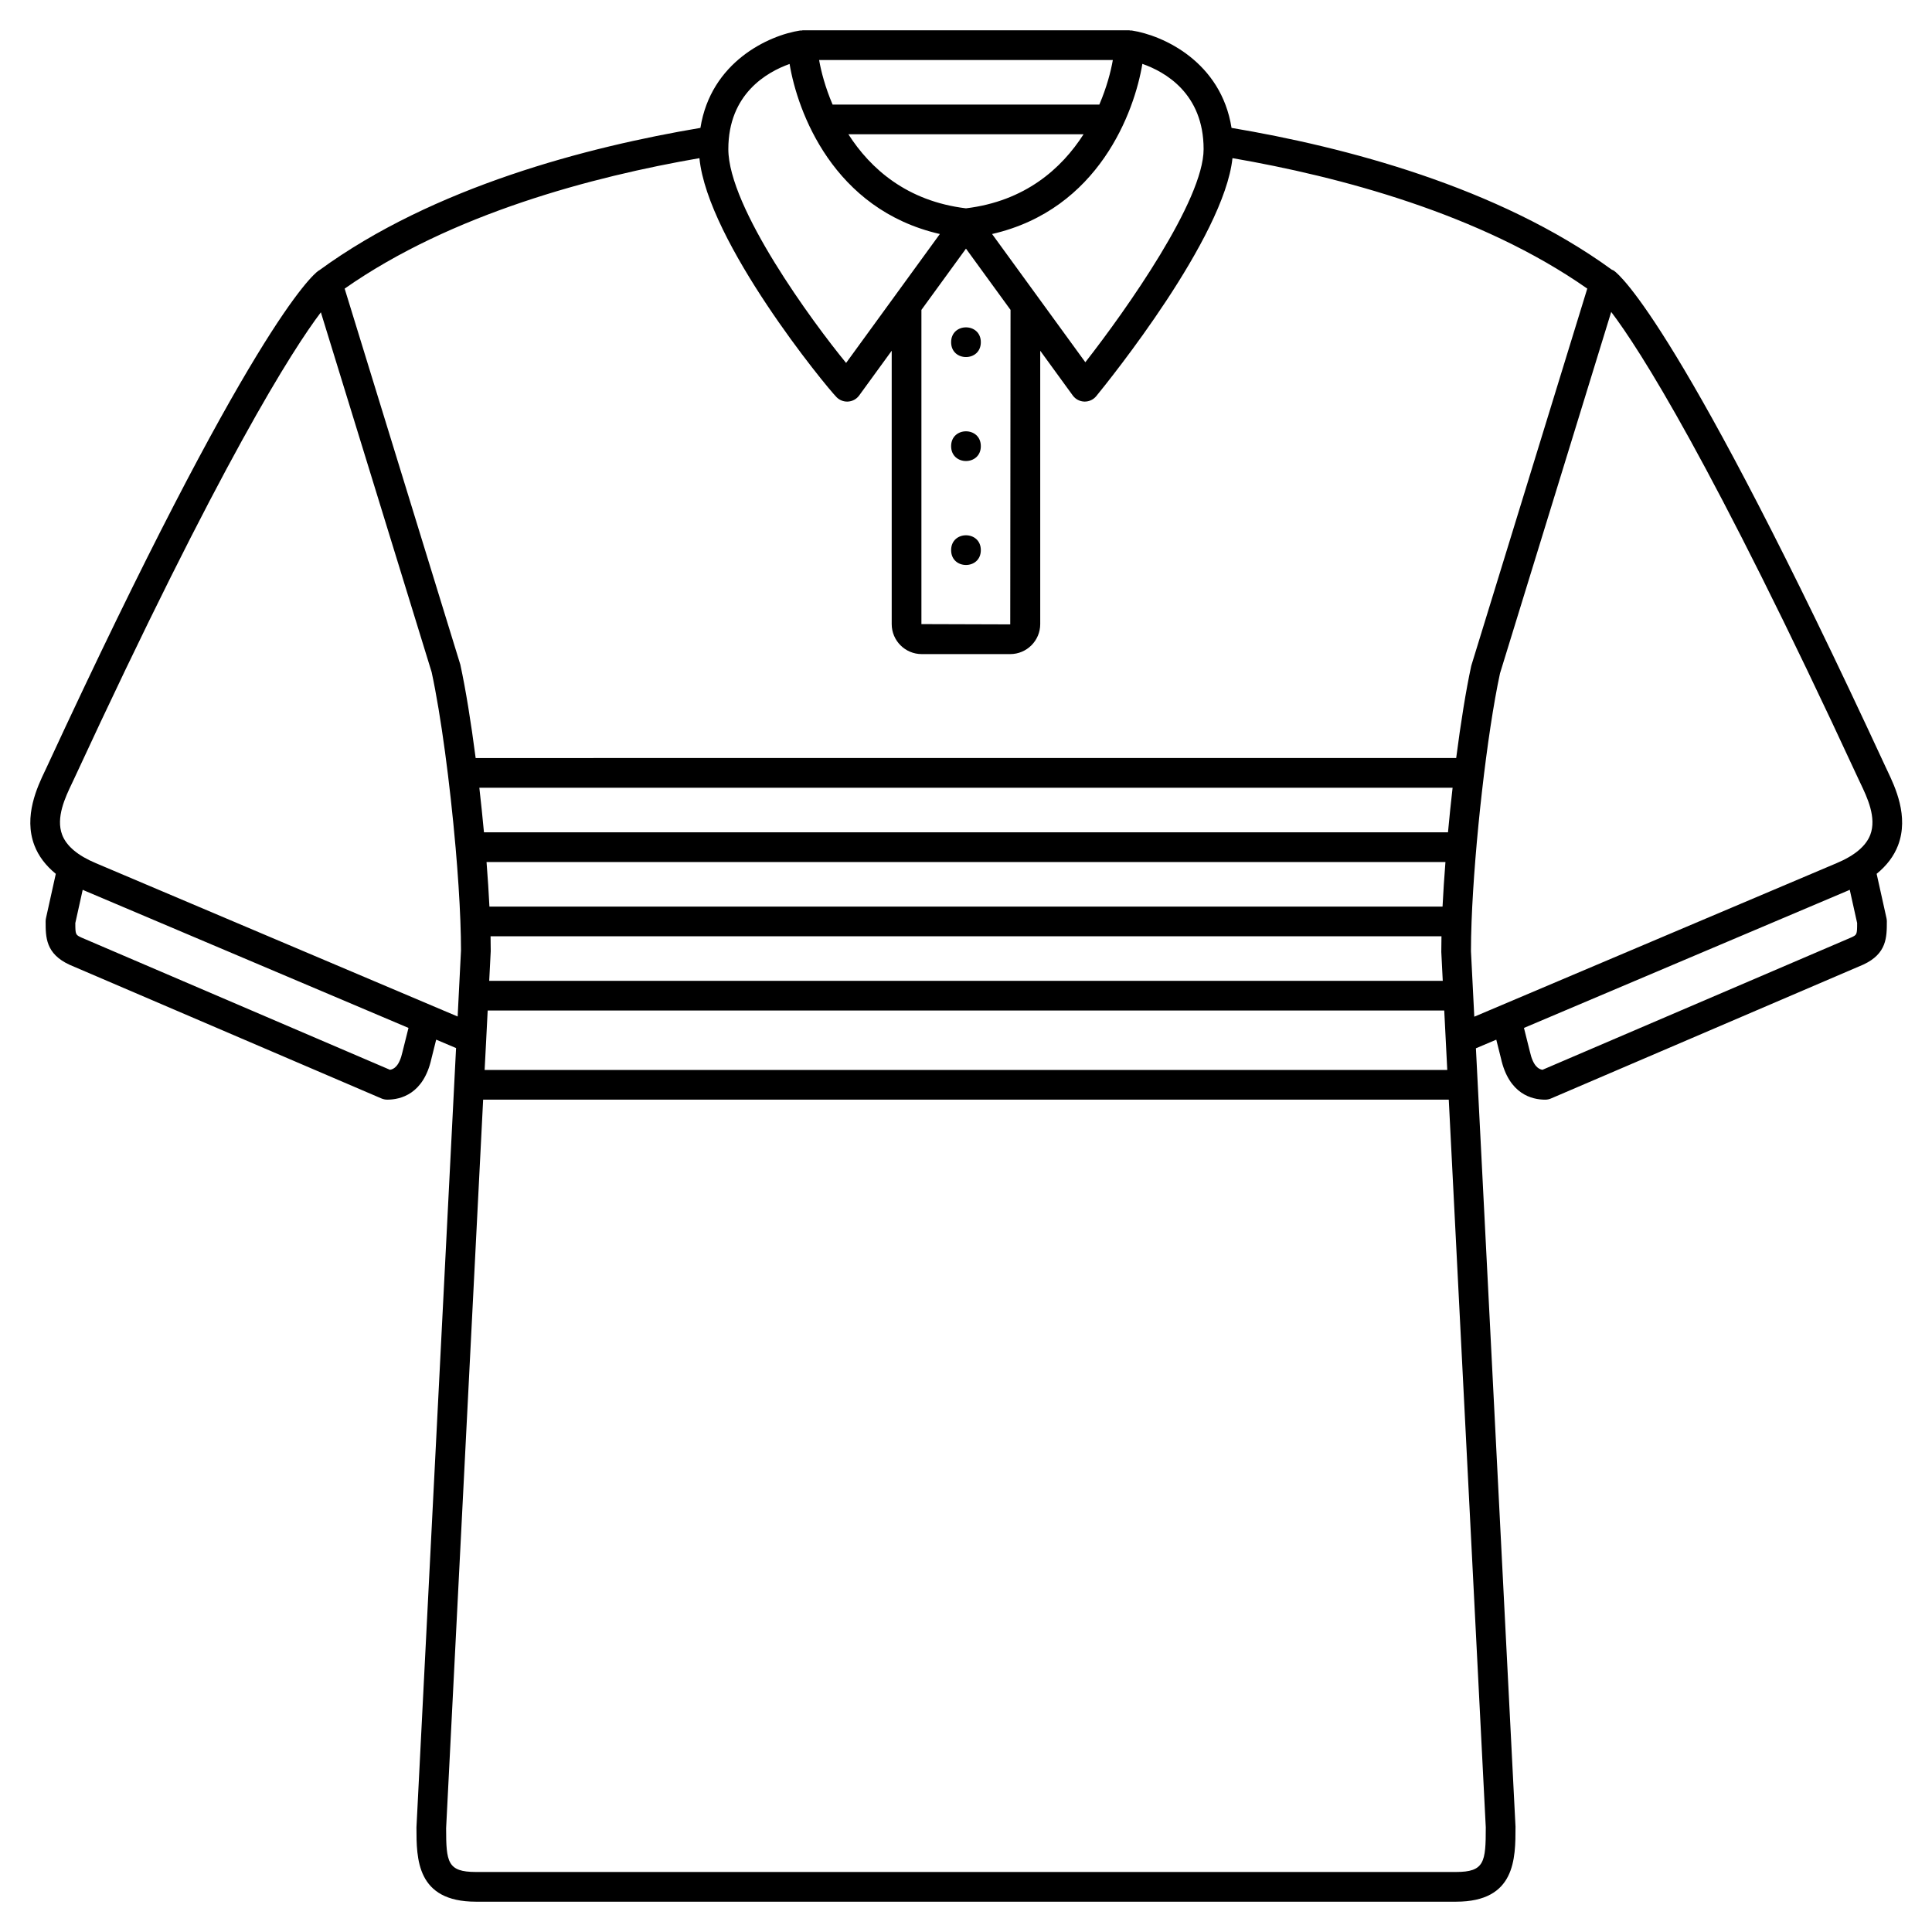
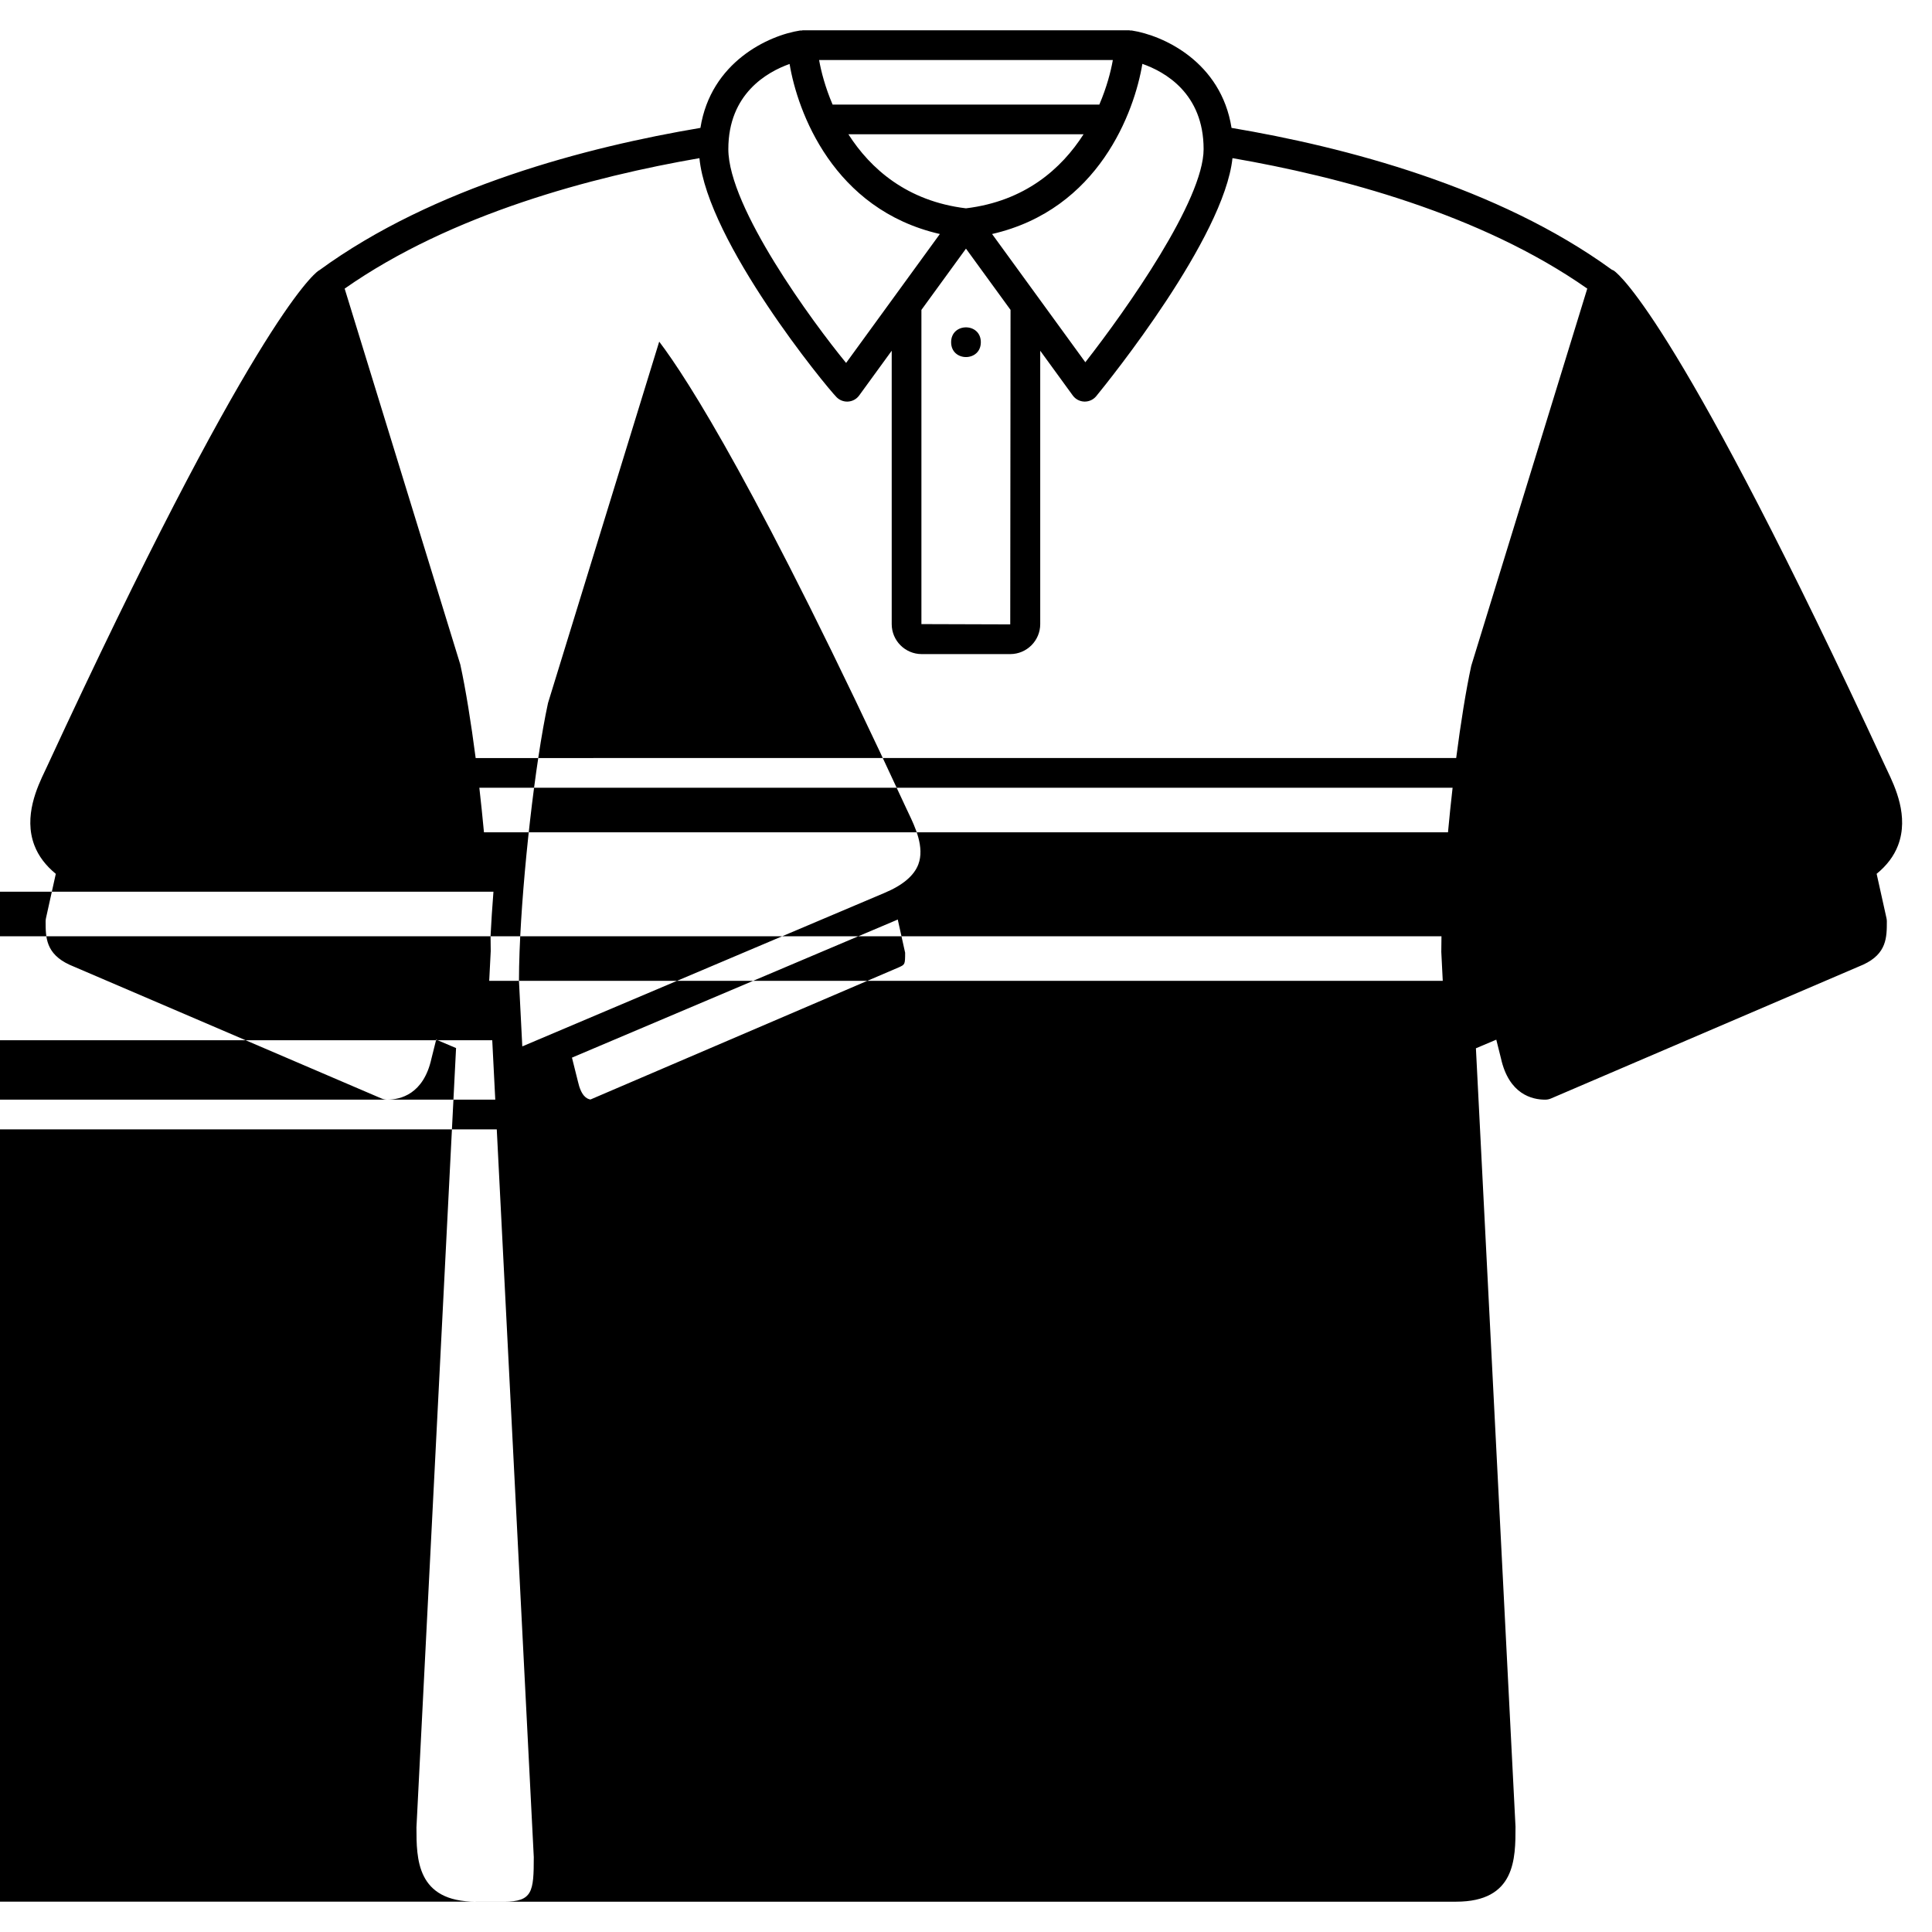
<svg xmlns="http://www.w3.org/2000/svg" fill="#000000" width="800px" height="800px" version="1.1" viewBox="144 144 512 512">
  <g>
    <path d="m403.93 234.69c0 5.246-7.871 5.246-7.871 0 0-5.25 7.871-5.25 7.871 0" />
-     <path d="m403.93 262.24c0 5.246-7.871 5.246-7.871 0 0-5.25 7.871-5.25 7.871 0" />
-     <path d="m403.93 289.79c0 5.25-7.871 5.25-7.871 0 0-5.246 7.871-5.246 7.871 0" />
-     <path d="m647 368.03c2.941-7.703-0.816-15.559-2.828-19.781l-0.504-1.07c-53.742-116.16-70.242-130.21-71.945-131.43-0.176-0.125-0.387-0.188-0.582-0.281-30.242-21.996-70.875-32.547-100.77-37.574-2.758-17.445-18.02-24.52-26.48-25.816-0.094-0.016-0.184 0.023-0.285 0.016-0.109-0.004-0.203-0.059-0.316-0.059h-86.59c-0.113 0-0.207 0.055-0.32 0.062-0.094 0.008-0.184-0.031-0.281-0.02-8.461 1.289-23.723 8.371-26.48 25.816-29.973 5.043-70.75 15.629-101.02 37.746-0.066 0.039-0.141 0.059-0.203 0.105-1.703 1.219-18.203 15.273-71.949 131.43l-0.504 1.07c-2.016 4.223-5.766 12.078-2.828 19.781 1.09 2.863 3.012 5.371 5.672 7.551l-2.602 11.746c-0.062 0.281-0.094 0.566-0.094 0.855 0 4.203 0 8.555 6.32 11.488l82.676 35.438c0.492 0.211 1.02 0.316 1.551 0.316 3.465 0 9.598-1.422 11.691-10.852l1.262-5.051 5.269 2.231-10.496 206.54c0 8.305 0 19.68 15.742 19.68h259.78c15.742 0 15.742-11.375 15.738-19.879l-10.492-206.28 5.398-2.285 1.238 4.949c2.117 9.531 8.25 10.953 11.715 10.953 0.531 0 1.062-0.105 1.551-0.32l82.785-35.488c6.211-2.894 6.211-7.238 6.211-11.441 0-0.289-0.031-0.574-0.094-0.855l-2.609-11.75c2.668-2.172 4.586-4.688 5.676-7.543zm-184.03-184.51c0 13.527-20.328 42.367-31.344 56.48l-24.715-33.984c28.32-6.484 37.742-32.477 39.828-45.09 5.926 2.07 16.23 7.797 16.23 22.594zm-74.785 42.605 11.809-16.234 11.809 16.234-0.078 83.344-23.539-0.074zm47.152-54.414h-70.691c-1.941-4.543-3.035-8.734-3.574-11.809h77.844c-0.539 3.074-1.633 7.266-3.578 11.809zm-4.18 7.871c-5.852 9.141-15.531 17.738-31.164 19.629-15.633-1.891-25.312-10.488-31.164-19.629zm-77.906-18.629c2.094 12.621 11.523 38.586 39.824 45.062l-24.848 34.168c-8.84-10.77-31.211-41.191-31.211-56.664 0-14.688 10.309-20.461 16.234-22.566zm-23.895 24.961c2.188 22.25 33.508 60.5 36.363 63.363 0.742 0.742 1.746 1.152 2.785 1.152 0.102 0 0.203-0.004 0.309-0.012 1.148-0.09 2.199-0.676 2.875-1.609l8.625-11.859v72.445c0 4.383 3.562 7.949 7.945 7.949h23.469c4.379 0 7.945-3.566 7.945-7.949v-72.445l8.625 11.859c0.715 0.984 1.852 1.582 3.07 1.617h0.109c1.176 0 2.297-0.527 3.047-1.445 3.578-4.375 33.863-41.988 36.098-63.07 28.254 4.875 65.73 14.746 94.023 34.574l-30.742 99.953c-1.41 6.496-2.785 15.121-3.996 24.449l-259.85 0.004c-1.223-9.402-2.625-18.145-4.066-24.773l-30.652-99.629c28.285-19.824 65.758-29.691 94.016-34.574zm198.38 178.66h-255.48c-0.367-3.926-0.777-7.887-1.223-11.809h257.92c-0.449 3.918-0.855 7.879-1.219 11.809zm-253.73 27.551h252c-0.031 1.441-0.047 2.824-0.047 4.137l0.387 7.672h-252.7l0.402-7.871c0-1.246-0.016-2.562-0.043-3.938zm252.29-7.871h-252.59c-0.184-3.734-0.445-7.703-0.766-11.809h254.12c-0.324 4.098-0.582 8.066-0.77 11.809zm-253.43 34.965v-0.016l0.375-7.398h253.5l0.801 15.742-255.11 0.004zm-22.199 3.543c-0.848 3.801-2.281 4.586-3.316 4.746l-81.73-35.027c-1.59-0.738-1.656-0.77-1.66-3.867l1.957-8.809c0.152 0.066 0.293 0.141 0.445 0.203l85.891 36.402zm-81.254-50.008c-4.793-2.008-7.805-4.539-8.941-7.531-1.734-4.551 0.859-9.984 2.578-13.582l0.547-1.156c38.977-84.25 57.98-113.85 65.438-123.72l29.355 95.355c2.481 11.445 4.875 29.617 6.34 46.395v0.004c0 0.004 0.004 0.008 0.004 0.012 0.609 6.988 1.055 13.727 1.277 19.637 0 0.012-0.008 0.023-0.008 0.035 0 0.016 0.008 0.031 0.008 0.047 0.102 2.734 0.16 5.305 0.16 7.625l-0.887 17.512zm360.47 267.34h-259.78c-7.539 0-7.871-2.641-7.875-11.605l9.812-193.07h255.9l9.809 192.87c0 9.164-0.332 11.805-7.871 11.805zm3.938-244.03c0-2.398 0.059-5.047 0.164-7.871 0.762-20.242 4.098-49.859 7.535-65.754l29.469-95.773c7.457 9.828 26.445 39.34 65.535 123.82l0.547 1.156c1.719 3.598 4.312 9.031 2.578 13.582-1.141 2.988-4.148 5.523-8.957 7.535l-95.988 40.676zm102.34-7.453c0 3.102-0.066 3.129-1.551 3.82l-81.836 35.078c-1.039-0.164-2.481-0.965-3.344-4.848l-1.562-6.25 85.875-36.395c0.16-0.066 0.305-0.141 0.461-0.211z" />
+     <path d="m647 368.03c2.941-7.703-0.816-15.559-2.828-19.781l-0.504-1.07c-53.742-116.16-70.242-130.21-71.945-131.43-0.176-0.125-0.387-0.188-0.582-0.281-30.242-21.996-70.875-32.547-100.77-37.574-2.758-17.445-18.02-24.52-26.48-25.816-0.094-0.016-0.184 0.023-0.285 0.016-0.109-0.004-0.203-0.059-0.316-0.059h-86.59c-0.113 0-0.207 0.055-0.32 0.062-0.094 0.008-0.184-0.031-0.281-0.02-8.461 1.289-23.723 8.371-26.48 25.816-29.973 5.043-70.75 15.629-101.02 37.746-0.066 0.039-0.141 0.059-0.203 0.105-1.703 1.219-18.203 15.273-71.949 131.43l-0.504 1.07c-2.016 4.223-5.766 12.078-2.828 19.781 1.09 2.863 3.012 5.371 5.672 7.551l-2.602 11.746c-0.062 0.281-0.094 0.566-0.094 0.855 0 4.203 0 8.555 6.32 11.488l82.676 35.438c0.492 0.211 1.02 0.316 1.551 0.316 3.465 0 9.598-1.422 11.691-10.852l1.262-5.051 5.269 2.231-10.496 206.54c0 8.305 0 19.68 15.742 19.68h259.78c15.742 0 15.742-11.375 15.738-19.879l-10.492-206.28 5.398-2.285 1.238 4.949c2.117 9.531 8.25 10.953 11.715 10.953 0.531 0 1.062-0.105 1.551-0.32l82.785-35.488c6.211-2.894 6.211-7.238 6.211-11.441 0-0.289-0.031-0.574-0.094-0.855l-2.609-11.75c2.668-2.172 4.586-4.688 5.676-7.543zm-184.03-184.51c0 13.527-20.328 42.367-31.344 56.48l-24.715-33.984c28.32-6.484 37.742-32.477 39.828-45.09 5.926 2.07 16.23 7.797 16.23 22.594zm-74.785 42.605 11.809-16.234 11.809 16.234-0.078 83.344-23.539-0.074zm47.152-54.414h-70.691c-1.941-4.543-3.035-8.734-3.574-11.809h77.844c-0.539 3.074-1.633 7.266-3.578 11.809zm-4.18 7.871c-5.852 9.141-15.531 17.738-31.164 19.629-15.633-1.891-25.312-10.488-31.164-19.629zm-77.906-18.629c2.094 12.621 11.523 38.586 39.824 45.062l-24.848 34.168c-8.84-10.77-31.211-41.191-31.211-56.664 0-14.688 10.309-20.461 16.234-22.566zm-23.895 24.961c2.188 22.25 33.508 60.5 36.363 63.363 0.742 0.742 1.746 1.152 2.785 1.152 0.102 0 0.203-0.004 0.309-0.012 1.148-0.09 2.199-0.676 2.875-1.609l8.625-11.859v72.445c0 4.383 3.562 7.949 7.945 7.949h23.469c4.379 0 7.945-3.566 7.945-7.949v-72.445l8.625 11.859c0.715 0.984 1.852 1.582 3.07 1.617h0.109c1.176 0 2.297-0.527 3.047-1.445 3.578-4.375 33.863-41.988 36.098-63.07 28.254 4.875 65.73 14.746 94.023 34.574l-30.742 99.953c-1.41 6.496-2.785 15.121-3.996 24.449l-259.85 0.004c-1.223-9.402-2.625-18.145-4.066-24.773l-30.652-99.629c28.285-19.824 65.758-29.691 94.016-34.574zm198.38 178.66h-255.48c-0.367-3.926-0.777-7.887-1.223-11.809h257.92c-0.449 3.918-0.855 7.879-1.219 11.809zm-253.73 27.551h252c-0.031 1.441-0.047 2.824-0.047 4.137l0.387 7.672h-252.7l0.402-7.871c0-1.246-0.016-2.562-0.043-3.938zh-252.59c-0.184-3.734-0.445-7.703-0.766-11.809h254.12c-0.324 4.098-0.582 8.066-0.77 11.809zm-253.43 34.965v-0.016l0.375-7.398h253.5l0.801 15.742-255.11 0.004zm-22.199 3.543c-0.848 3.801-2.281 4.586-3.316 4.746l-81.73-35.027c-1.59-0.738-1.656-0.77-1.66-3.867l1.957-8.809c0.152 0.066 0.293 0.141 0.445 0.203l85.891 36.402zm-81.254-50.008c-4.793-2.008-7.805-4.539-8.941-7.531-1.734-4.551 0.859-9.984 2.578-13.582l0.547-1.156c38.977-84.25 57.98-113.85 65.438-123.72l29.355 95.355c2.481 11.445 4.875 29.617 6.34 46.395v0.004c0 0.004 0.004 0.008 0.004 0.012 0.609 6.988 1.055 13.727 1.277 19.637 0 0.012-0.008 0.023-0.008 0.035 0 0.016 0.008 0.031 0.008 0.047 0.102 2.734 0.16 5.305 0.16 7.625l-0.887 17.512zm360.47 267.34h-259.78c-7.539 0-7.871-2.641-7.875-11.605l9.812-193.07h255.9l9.809 192.87c0 9.164-0.332 11.805-7.871 11.805zm3.938-244.03c0-2.398 0.059-5.047 0.164-7.871 0.762-20.242 4.098-49.859 7.535-65.754l29.469-95.773c7.457 9.828 26.445 39.34 65.535 123.82l0.547 1.156c1.719 3.598 4.312 9.031 2.578 13.582-1.141 2.988-4.148 5.523-8.957 7.535l-95.988 40.676zm102.34-7.453c0 3.102-0.066 3.129-1.551 3.82l-81.836 35.078c-1.039-0.164-2.481-0.965-3.344-4.848l-1.562-6.25 85.875-36.395c0.16-0.066 0.305-0.141 0.461-0.211z" />
  </g>
</svg>